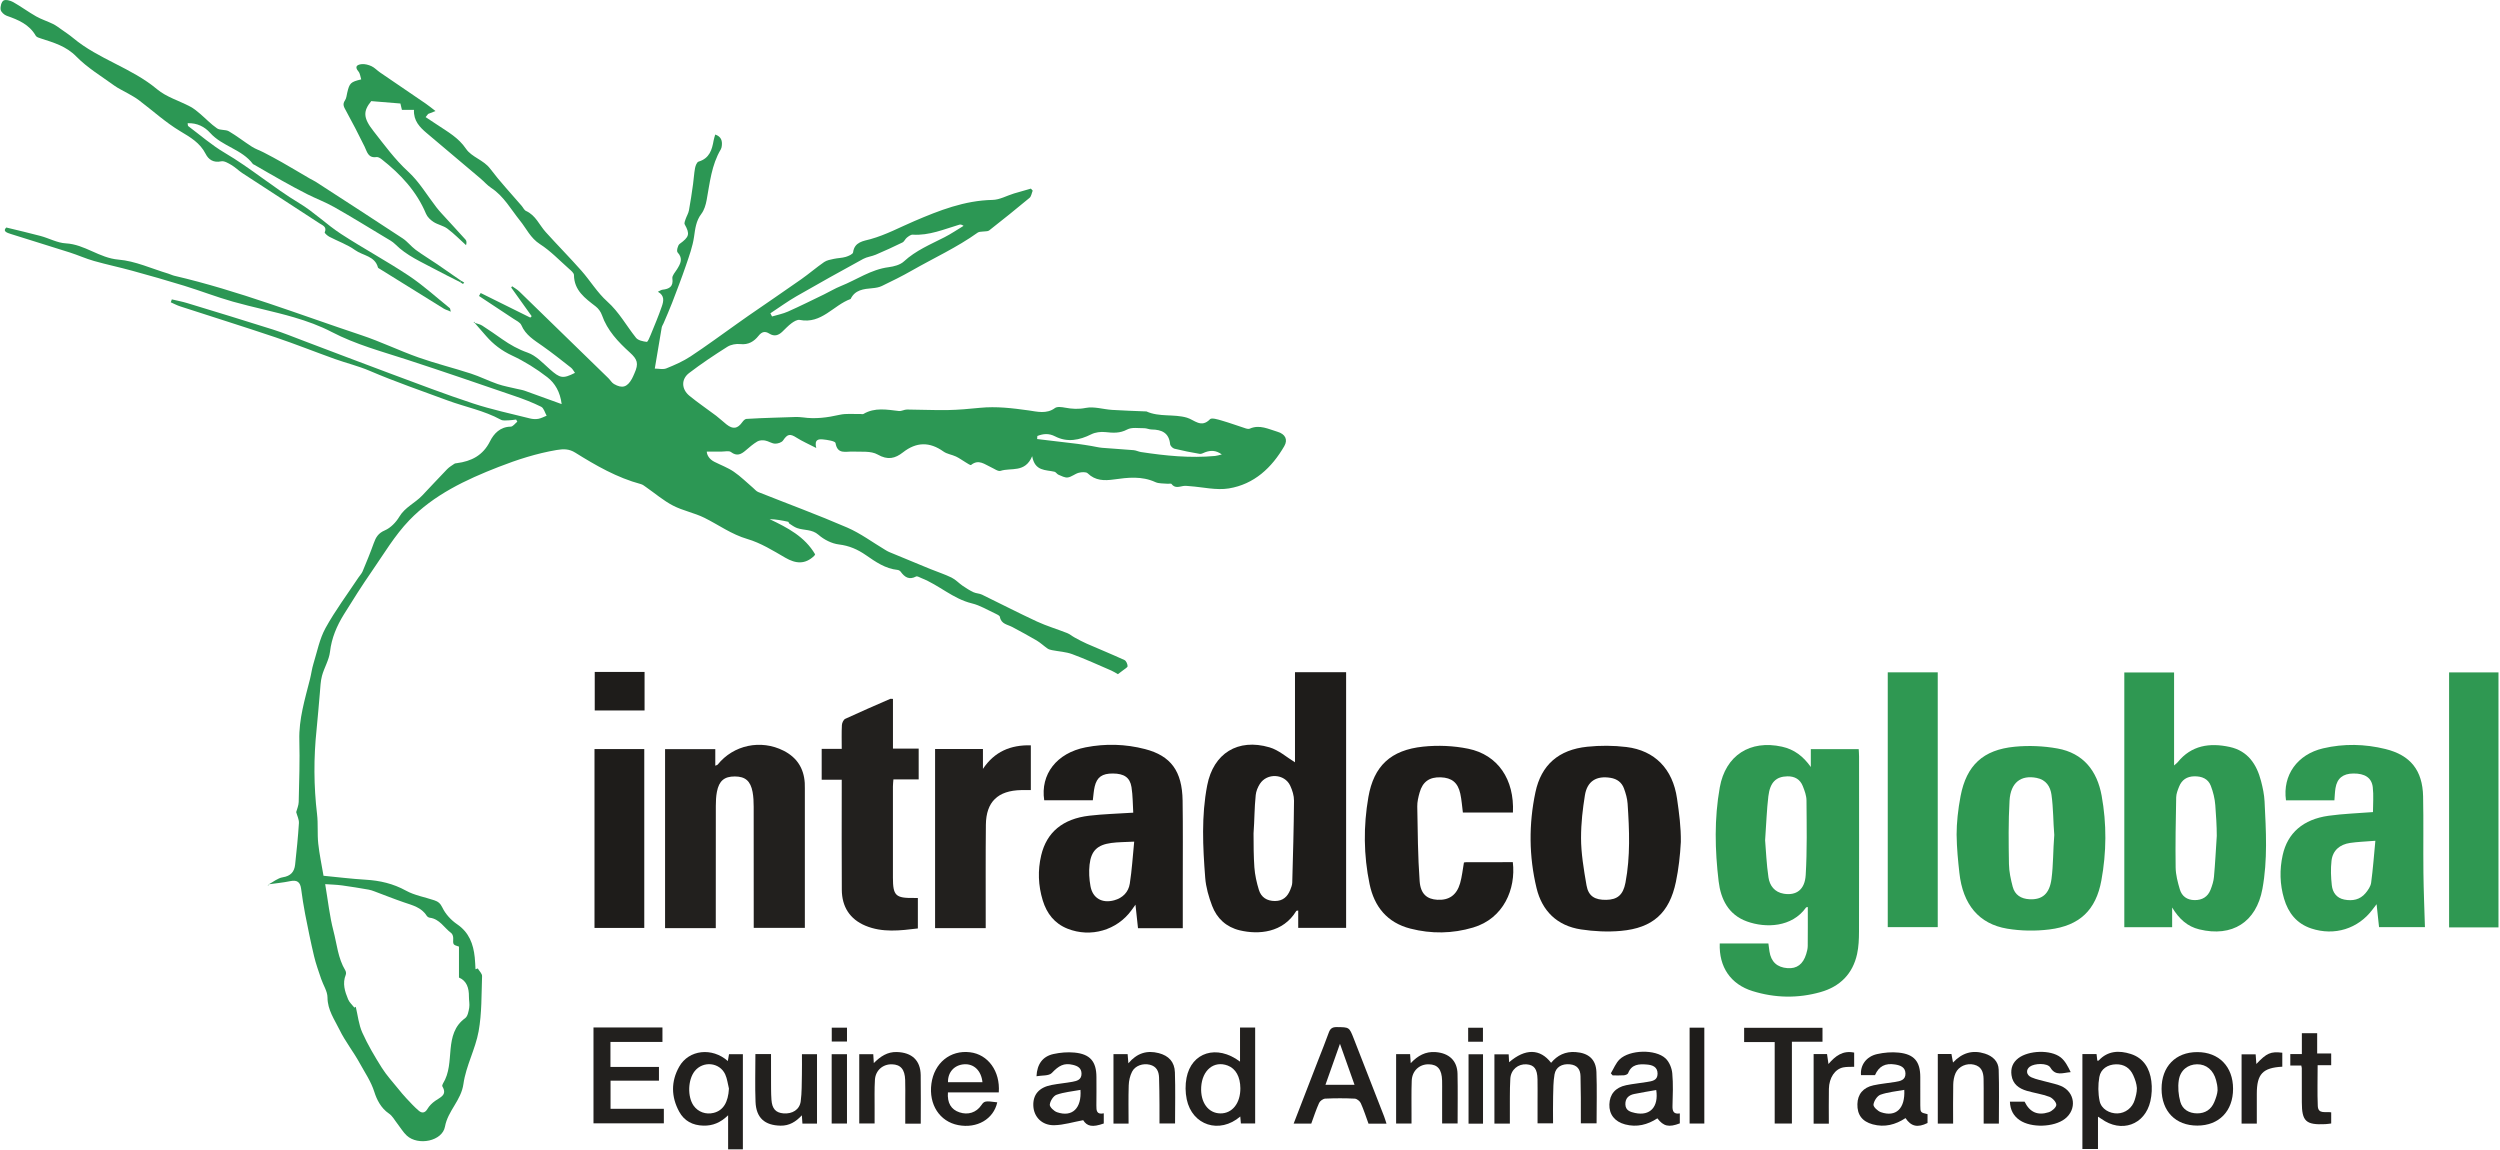
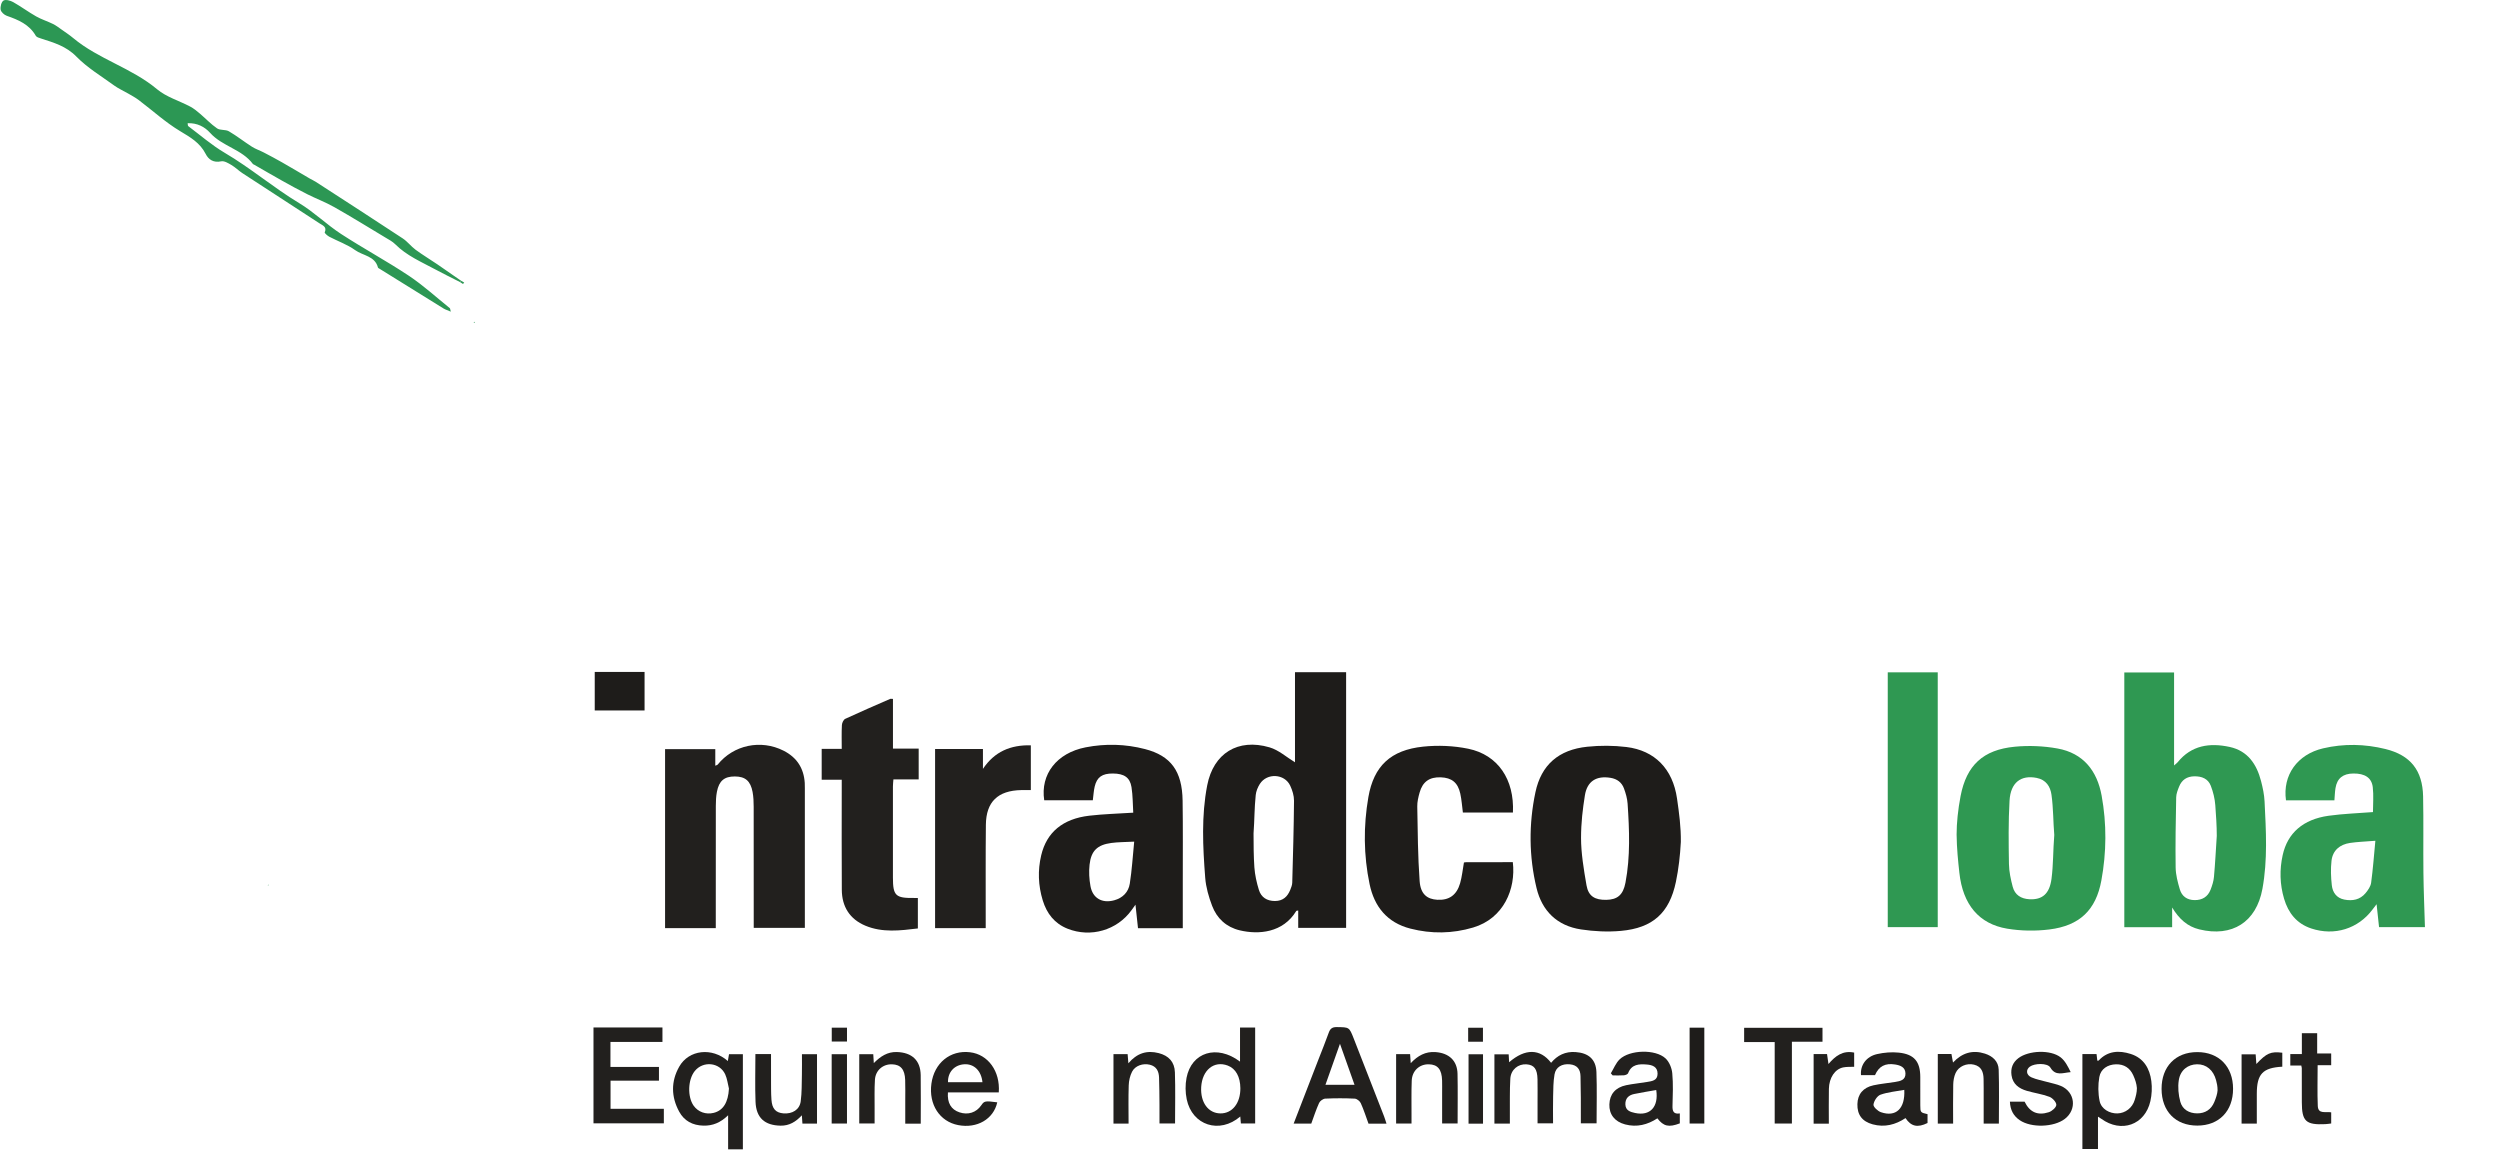
<svg xmlns="http://www.w3.org/2000/svg" width="926" height="426" viewBox="0 0 926 426" fill="none">
  <g clip-path="url(#clip0_2474_6146)">
-     <path d="M384.237 161.485C384.208 161.864 384.183 162.244 384.155 162.62C389.158 163.215 394.163 163.795 399.166 164.412C400.88 164.625 402.584 164.921 404.289 165.196C405.605 165.411 406.904 165.756 408.227 165.869C412.115 166.197 416.016 166.405 419.905 166.741C420.818 166.819 421.691 167.293 422.606 167.434C431.718 168.821 440.86 169.742 450.094 168.886C450.789 168.821 451.466 168.581 452.564 168.327C450.363 166.729 448.434 166.766 446.404 167.504C445.74 167.746 445.011 168.22 444.393 168.116C441.242 167.58 438.098 166.965 435.001 166.197C434.347 166.033 433.476 165.145 433.416 164.521C432.992 160.306 430.295 159.122 426.537 159.083C425.617 159.074 424.702 158.597 423.786 158.607C421.67 158.63 419.207 158.184 417.517 159.085C414.775 160.551 412.256 160.355 409.428 160.047C407.73 159.862 405.733 160.107 404.228 160.856C399.798 163.069 395.324 163.952 390.813 161.633C388.458 160.424 386.437 160.639 384.237 161.485ZM285.349 116.044C285.553 116.434 285.757 116.827 285.963 117.221C287.936 116.629 290.001 116.236 291.867 115.403C296.372 113.396 300.787 111.195 305.226 109.047C307.3 108.044 309.281 106.821 311.416 105.97C317.311 103.621 322.598 99.808 329.144 98.967C331.113 98.71 333.426 98.111 334.798 96.842C339.208 92.768 344.628 90.541 349.84 87.876C352.277 86.627 354.555 85.073 356.905 83.658C356.175 83.127 355.723 83.108 355.316 83.228C349.669 84.907 344.191 87.307 338.066 86.923C337.366 86.879 336.535 87.522 335.905 88.019C335.275 88.516 334.945 89.48 334.269 89.811C331.021 91.404 327.723 92.907 324.393 94.331C322.886 94.976 321.137 95.136 319.718 95.91C311.435 100.444 303.18 105.029 294.997 109.739C291.673 111.655 288.559 113.93 285.349 116.044ZM131.267 373.23C131.435 373.121 131.604 373.014 131.771 372.906C132.548 376.118 132.874 379.524 134.207 382.49C136.239 387.017 138.803 391.34 141.456 395.556C143.208 398.339 145.497 400.795 147.573 403.38C148.504 404.537 149.454 405.686 150.473 406.769C151.987 408.376 153.473 410.029 155.156 411.448C156.298 412.41 157.435 412.283 158.344 410.725C159.01 409.585 160.06 408.567 161.152 407.789C163.061 406.422 165.776 405.613 163.85 402.399C163.714 402.17 163.889 401.656 164.068 401.365C166.518 397.405 166.466 392.919 166.899 388.524C167.335 384.129 168.296 380.018 172.283 377.135C173.241 376.439 173.569 374.638 173.793 373.281C174.015 371.944 173.679 370.525 173.693 369.145C173.726 365.986 172.9 363.311 170.004 362.083C170.004 358.069 170.004 354.333 170.004 350.629C167.724 349.913 167.786 349.915 167.872 347.522C167.895 346.876 167.605 345.952 167.122 345.596C164.505 343.672 162.882 340.38 159.176 339.922C158.764 339.872 158.257 339.531 158.035 339.18C156.07 336.075 152.759 335.307 149.576 334.218C145.903 332.962 142.3 331.506 138.659 330.153C137.965 329.893 137.252 329.641 136.523 329.515C133.256 328.962 129.987 328.394 126.701 327.957C124.677 327.686 122.62 327.643 120.45 327.486C121.513 333.735 122.085 339.349 123.498 344.752C124.789 349.679 125.173 354.921 127.91 359.447C128.167 359.873 128.254 360.604 128.07 361.054C126.764 364.258 127.742 367.26 128.949 370.169C129.422 371.308 130.476 372.214 131.267 373.23ZM99.457 327.599C101.209 326.676 102.877 325.242 104.731 324.947C107.713 324.473 109.026 322.905 109.314 320.246C109.865 315.137 110.4 310.022 110.717 304.896C110.8 303.539 110.06 302.136 109.711 300.804C110.015 299.632 110.609 298.348 110.639 297.054C110.81 289.431 111.081 281.803 110.873 274.187C110.658 266.317 112.952 258.971 114.828 251.508C115.297 249.635 115.523 247.698 116.091 245.858C117.467 241.398 118.359 236.644 120.58 232.618C124.166 226.123 128.662 220.115 132.778 213.903C133.284 213.14 133.967 212.457 134.312 211.632C135.752 208.18 137.183 204.718 138.438 201.198C139.211 199.035 140.097 197.488 142.546 196.446C144.698 195.529 146.687 193.44 147.915 191.385C150.006 187.882 153.715 186.342 156.352 183.577C159.457 180.319 162.499 177.002 165.634 173.772C166.41 172.972 167.422 172.391 168.353 171.749C168.566 171.603 168.891 171.601 169.168 171.564C174.616 170.849 178.883 168.71 181.502 163.457C182.907 160.639 185.247 158.084 189.17 158.033C189.991 158.024 190.798 156.838 191.613 156.193C191.463 155.927 191.316 155.659 191.168 155.393C190.282 155.495 189.398 155.668 188.511 155.682C187.502 155.698 186.309 155.895 185.509 155.458C179.307 152.061 172.329 150.75 165.775 148.323C156.129 144.75 146.404 141.419 136.94 137.359C132.785 135.576 128.324 134.51 124.052 132.98C116.695 130.346 109.437 127.438 102.034 124.945C90.302 120.996 78.485 117.306 66.714 113.473C65.523 113.087 64.406 112.481 63.254 111.977C63.383 111.616 63.514 111.253 63.643 110.892C65.536 111.341 67.461 111.692 69.317 112.257C79.93 115.489 90.544 118.714 101.116 122.067C105 123.297 108.779 124.853 112.595 126.291C123.311 130.335 134.001 134.443 144.738 138.429C154.875 142.193 164.978 146.068 175.247 149.444C182.13 151.707 189.27 153.215 196.31 154.995C197.288 155.243 198.39 155.31 199.377 155.139C200.446 154.949 201.446 154.383 202.476 153.98C201.82 152.843 201.443 151.162 200.457 150.669C197.309 149.097 193.982 147.835 190.642 146.69C177.348 142.133 164.059 137.553 150.695 133.202C141.301 130.145 131.76 127.597 122.917 122.991C118.492 120.684 113.687 118.943 108.879 117.537C101.412 115.352 93.744 113.843 86.254 111.725C80.178 110.005 74.273 107.711 68.236 105.847C61.828 103.871 55.369 102.042 48.9 100.264C44.223 98.976 39.462 97.984 34.798 96.657C31.768 95.797 28.873 94.481 25.869 93.522C18.594 91.198 11.282 88.988 4.006 86.671C2.613 86.227 0.866 85.665 2.333 84.269C6.851 85.379 10.965 86.308 15.035 87.406C18.174 88.252 21.218 89.966 24.369 90.137C31.434 90.521 36.765 95.568 43.907 96.164C50.122 96.682 56.143 99.505 62.245 101.325C63.047 101.563 63.806 101.965 64.617 102.155C88.264 107.676 110.842 116.499 133.799 124.134C141.002 126.531 147.874 129.881 155.036 132.413C161.407 134.663 168.005 136.288 174.439 138.381C177.793 139.47 180.967 141.088 184.303 142.239C186.622 143.039 189.077 143.453 191.472 144.036C192.449 144.274 193.462 144.411 194.405 144.746C198.776 146.295 203.126 147.897 208.037 149.68C207.497 145.18 205.564 141.918 202.721 139.717C198.713 136.614 194.303 133.854 189.701 131.708C185.84 129.907 182.713 127.532 180.014 124.413C178.626 122.811 177.226 121.216 175.832 119.618L175.872 119.59C176.79 119.916 177.81 120.092 178.609 120.603C181.117 122.208 183.558 123.921 185.997 125.63C188.94 127.69 191.947 129.391 195.458 130.621C198.534 131.699 201.07 134.478 203.63 136.744C207.444 140.119 208.446 140.39 212.97 138.11C212.469 137.44 212.107 136.665 211.503 136.191C208.014 133.456 204.542 130.686 200.915 128.136C197.862 125.986 194.685 124.12 193.113 120.439C192.673 119.405 191.207 118.756 190.135 118.037C185.914 115.214 181.662 112.432 177.423 109.632C177.63 109.267 177.839 108.899 178.046 108.532C184.173 111.567 190.299 114.603 196.426 117.639C196.596 117.466 196.766 117.292 196.937 117.119C194.405 113.574 191.87 110.03 189.337 106.486C189.458 106.335 189.578 106.185 189.698 106.035C190.592 106.675 191.584 107.218 192.363 107.975C203.377 118.656 214.361 129.366 225.346 140.078C226.064 140.778 226.588 141.763 227.421 142.242C230.479 143.999 232.315 143.419 234.053 140.323C234.415 139.68 234.681 138.986 234.986 138.311C236.655 134.619 236.1 133.111 233.306 130.577C228.972 126.647 224.947 122.425 222.957 116.712C222.54 115.51 221.655 114.284 220.643 113.5C216.698 110.451 212.657 107.593 212.596 101.873C212.587 101.094 211.504 100.227 210.766 99.57C207.233 96.444 203.931 92.948 199.995 90.421C196.477 88.165 195.012 84.699 192.629 81.749C189.25 77.568 186.642 72.69 181.94 69.596C180.477 68.635 179.308 67.245 177.96 66.105C171.327 60.491 164.671 54.905 158.04 49.289C155.453 47.098 153.135 44.73 153.336 40.686C151.884 40.686 150.47 40.686 148.868 40.686C148.681 39.9 148.482 39.056 148.312 38.339C144.717 38.044 141.215 37.757 137.506 37.454C134.518 41.13 134.424 43.588 138.324 48.536C142.392 53.701 146.215 59.019 151.176 63.56C155.291 67.326 158.21 72.364 161.675 76.829C162.285 77.617 162.943 78.375 163.618 79.113C166.556 82.331 169.527 85.52 172.436 88.761C172.813 89.182 172.905 89.85 172.622 90.807C170.339 88.752 168.179 86.535 165.726 84.699C164.241 83.587 162.188 83.242 160.604 82.227C159.462 81.494 158.294 80.382 157.79 79.173C154.33 70.882 148.434 64.565 141.478 59.077C140.913 58.63 140.096 58.087 139.484 58.175C136.33 58.63 136.001 56.27 135.036 54.29C132.843 49.786 130.509 45.347 128.114 40.943C127.423 39.671 126.756 38.668 127.765 37.209C128.313 36.42 128.392 35.299 128.622 34.312C129.449 30.779 129.881 30.333 133.792 29.41C133.459 28.4 133.389 27.202 132.761 26.469C131.12 24.55 132.463 23.919 133.964 23.764C135.15 23.644 136.505 24.002 137.607 24.518C138.763 25.059 139.676 26.088 140.75 26.823C146.407 30.698 152.088 34.541 157.744 38.416C158.846 39.172 159.875 40.032 161.315 41.13C160.006 41.643 159.297 41.921 158.586 42.198C158.275 42.591 157.964 42.984 157.653 43.377C159.117 44.344 160.585 45.306 162.043 46.281C165.873 48.843 169.842 51.017 172.599 55.102C174.701 58.216 179.084 59.201 181.559 62.484C185.175 67.284 189.324 71.689 193.243 76.267C193.783 76.898 194.169 77.841 194.853 78.146C198.426 79.749 199.743 83.312 202.12 85.947C206.46 90.761 211.022 95.376 215.316 100.227C218.628 103.968 221.252 108.398 224.941 111.692C229.352 115.63 232.016 120.677 235.587 125.126C236.367 126.094 238.167 126.464 239.556 126.631C239.933 126.675 240.616 125.001 241.003 124.053C242.433 120.552 243.917 117.063 245.14 113.489C245.776 111.628 246.294 109.517 243.681 108.067C244.402 107.732 244.856 107.371 245.348 107.316C247.919 107.031 249.473 106.176 249.045 103.105C248.902 102.076 250.096 100.828 250.77 99.734C252.044 97.677 253.107 95.769 250.967 93.471C250.536 93.006 251.028 90.861 251.732 90.35C255.282 87.776 255.63 86.722 253.617 83.099C253.369 82.65 253.722 81.811 253.931 81.196C254.31 80.086 254.975 79.043 255.188 77.911C255.785 74.699 256.244 71.462 256.705 68.225C256.988 66.228 257.075 64.2 257.452 62.221C257.618 61.356 258.124 60.045 258.756 59.86C262.78 58.663 263.726 55.507 264.326 52.025C264.45 51.322 264.698 50.64 264.92 49.835C267.114 50.58 267.584 52.103 267.357 53.999C267.304 54.45 267.212 54.938 266.985 55.322C263.534 61.13 262.923 67.689 261.739 74.114C261.411 75.892 260.842 77.823 259.772 79.231C257.787 81.839 257.513 84.699 257.068 87.755C256.55 91.328 255.272 94.814 254.095 98.261C252.496 102.943 250.714 107.568 248.939 112.192C247.958 114.749 246.832 117.251 245.767 119.775C245.552 120.286 245.191 120.765 245.1 121.29C244.252 126.164 243.449 131.042 242.534 136.529C244.044 136.529 245.612 136.933 246.811 136.448C249.897 135.202 253.008 133.842 255.771 132.022C261.65 128.145 267.313 123.946 273.063 119.882C274.432 118.915 275.788 117.935 277.167 116.982C283.722 112.458 290.313 107.979 296.826 103.401C299.701 101.378 302.368 99.066 305.259 97.069C306.254 96.382 307.623 96.155 308.857 95.885C310.309 95.566 311.852 95.577 313.266 95.152C314.289 94.844 315.897 94.148 315.984 93.471C316.485 89.55 319.889 89.291 322.457 88.574C328.17 86.976 333.29 84.195 338.665 81.897C347.866 77.959 357.259 74.246 367.63 74.049C370.292 73.999 372.917 72.473 375.572 71.666C377.653 71.032 379.753 70.461 381.844 69.862C382.066 70.112 382.291 70.364 382.513 70.616C382.132 71.527 382.003 72.739 381.324 73.305C376.41 77.411 371.402 81.406 366.364 85.367C365.877 85.749 364.99 85.628 364.29 85.746C363.573 85.867 362.693 85.765 362.166 86.142C354.475 91.647 345.86 95.579 337.68 100.25C334.091 102.301 330.366 104.13 326.639 105.931C325.578 106.444 324.309 106.643 323.113 106.749C319.875 107.036 316.698 107.341 315.073 110.747C308.682 113.043 304.318 120.106 296.215 118.499C295.325 118.323 294.084 119.066 293.237 119.685C291.966 120.61 290.896 121.801 289.746 122.887C288.313 124.242 286.799 124.726 284.961 123.574C283.395 122.594 282.226 122.793 280.936 124.416C279.335 126.434 277.23 127.791 274.229 127.451C272.665 127.276 270.726 127.62 269.42 128.446C264.571 131.507 259.786 134.7 255.237 138.173C252.259 140.443 252.383 144.138 255.338 146.577C258.51 149.194 261.952 151.49 265.239 153.978C266.571 154.986 267.774 156.161 269.088 157.194C271.532 159.118 273.203 158.819 274.99 156.304C275.341 155.811 275.94 155.201 276.462 155.164C279.759 154.935 283.064 154.85 286.368 154.722C287.99 154.66 289.615 154.591 291.238 154.567C293.286 154.54 295.37 154.315 297.376 154.602C302.012 155.27 306.458 154.667 310.981 153.645C313.453 153.085 316.134 153.414 318.723 153.347C319.091 153.337 319.547 153.495 319.816 153.333C324.028 150.831 328.493 151.731 332.96 152.237C333.922 152.348 334.955 151.682 335.954 151.689C340.983 151.712 346.012 151.978 351.036 151.888C355.023 151.818 359.013 151.448 362.986 151.055C369.091 150.45 375.038 151.187 381.097 152.031C383.988 152.433 387.65 153.467 390.745 151.148C391.574 150.526 393.278 150.776 394.512 151.002C397.08 151.476 399.44 151.633 402.163 151.092C405.228 150.484 408.62 151.61 411.879 151.823C416.037 152.094 420.204 152.205 424.367 152.385C424.46 152.39 424.568 152.362 424.645 152.396C429.424 154.565 434.745 153.27 439.645 154.709C442.401 155.518 444.92 158.69 448.195 155.275C448.799 154.646 451.089 155.361 452.508 155.772C455.558 156.655 458.541 157.756 461.566 158.729C461.983 158.863 462.545 158.935 462.919 158.771C466.571 157.148 469.865 158.953 473.169 159.922C476.053 160.768 477.107 162.822 475.704 165.245C471.078 173.235 464.56 179.376 455.151 180.914C450.516 181.674 445.541 180.414 440.72 180.077C439.901 180.021 439.053 179.882 438.259 180.019C436.703 180.287 435.176 180.932 433.926 179.263C433.727 178.999 432.889 179.233 432.353 179.175C430.878 179.015 429.244 179.168 427.963 178.581C422.92 176.264 417.772 176.865 412.574 177.593C409.058 178.088 405.722 178.079 402.884 175.318C402.278 174.729 400.625 174.842 399.583 175.113C398.167 175.485 396.921 176.643 395.512 176.851C394.425 177.011 393.171 176.292 392.044 175.834C391.497 175.61 391.129 174.863 390.59 174.736C387.325 173.963 383.312 174.629 382.319 168.969C379.688 175.277 374.467 173.131 370.599 174.403C369.686 174.703 368.27 173.605 367.113 173.09C364.737 172.033 362.522 169.931 359.68 172.227C359.446 172.417 358.373 171.658 357.727 171.279C356.51 170.567 355.372 169.7 354.103 169.101C352.6 168.389 350.781 168.183 349.47 167.249C344.315 163.573 339.412 163.668 334.451 167.561C331.557 169.829 328.835 170.512 325.082 168.359C322.621 166.951 318.992 167.402 315.876 167.272C313.217 167.159 310.199 168.419 309.473 164.084C309.356 163.386 306.458 162.912 304.805 162.757C303.37 162.625 301.504 162.618 302.337 165.936C299.354 164.394 297.107 163.43 295.079 162.133C292.588 160.54 291.68 160.745 290.039 163.155C289.531 163.899 288.063 164.373 287.066 164.327C285.818 164.269 284.628 163.383 283.359 163.164C282.442 163.004 281.264 163.069 280.506 163.527C278.953 164.454 277.56 165.663 276.186 166.849C274.484 168.315 272.929 169.092 270.747 167.436C269.994 166.863 268.458 167.277 267.28 167.268C265.517 167.252 263.754 167.263 261.79 167.263C261.83 168.532 262.698 170.086 264.583 171.043C266.995 172.266 269.591 173.212 271.796 174.72C274.358 176.472 276.579 178.703 278.953 180.724C279.571 181.251 280.122 181.961 280.843 182.248C291.825 186.627 302.941 190.703 313.781 195.396C318.763 197.552 323.216 200.893 327.912 203.692C328.378 203.971 328.846 204.26 329.345 204.467C334.404 206.572 339.466 208.674 344.539 210.746C347.173 211.821 349.905 212.691 352.45 213.935C353.965 214.675 355.166 216.018 356.58 216.987C357.854 217.862 359.176 218.694 360.569 219.354C361.546 219.814 362.758 219.787 363.725 220.257C370.519 223.547 377.218 227.029 384.063 230.201C387.678 231.877 391.546 233.014 395.264 234.484C396.282 234.887 397.143 235.652 398.117 236.177C399.567 236.961 401.016 237.751 402.521 238.41C407.175 240.442 411.881 242.36 416.493 244.478C417.13 244.771 417.634 245.941 417.662 246.725C417.678 247.194 416.674 247.721 416.098 248.188C415.466 248.699 414.801 249.169 414.066 249.721C413.417 249.356 412.563 248.773 411.628 248.371C406.827 246.299 402.065 244.115 397.162 242.302C394.812 241.432 392.18 241.317 389.682 240.82C389.097 240.704 388.467 240.54 387.992 240.209C386.615 239.254 385.388 238.073 383.953 237.22C381.027 235.486 378.011 233.9 375.017 232.279C373.233 231.312 370.819 231.189 370.363 228.505C370.278 228.001 369.295 227.553 368.644 227.252C365.788 225.936 363.016 224.226 360.005 223.497C352.982 221.797 347.815 216.692 341.301 214.136C340.646 213.879 339.756 213.305 339.328 213.531C336.739 214.901 335.093 213.795 333.627 211.779C333.386 211.447 332.894 211.143 332.492 211.102C327.903 210.638 324.314 208.099 320.713 205.609C317.695 203.52 314.563 202.127 310.747 201.669C308.087 201.349 305.214 199.885 303.182 198.102C300.722 195.945 297.823 196.525 295.229 195.591C294.211 195.225 293.307 194.534 292.382 193.942C292.172 193.808 292.13 193.309 291.945 193.267C289.702 192.777 287.445 192.342 285.059 192.294C291.743 195.461 298.116 198.792 301.925 205.329C301.768 205.589 301.703 205.771 301.579 205.891C298.205 209.116 294.775 208.84 290.87 206.575C286.347 203.95 281.751 201.088 276.795 199.638C270.921 197.92 266.213 194.428 260.943 191.81C257.22 189.958 252.947 189.175 249.269 187.265C245.711 185.413 242.602 182.724 239.284 180.419C238.694 180.007 238.097 179.506 237.425 179.325C228.559 176.946 220.728 172.442 213.06 167.652C210.806 166.243 208.747 166.248 206.183 166.68C198.735 167.941 191.585 170.257 184.652 172.962C172.552 177.681 160.67 183.272 151.595 192.712C146.195 198.33 142.136 205.233 137.668 211.688C134.086 216.864 130.72 222.185 127.406 227.532C124.762 231.8 122.822 236.288 122.232 241.42C121.884 244.45 120.088 247.294 119.269 250.306C118.71 252.36 118.674 254.558 118.473 256.699C118.052 261.193 117.741 265.695 117.267 270.178C116.159 280.671 116.197 291.137 117.442 301.622C117.865 305.185 117.495 308.838 117.873 312.41C118.296 316.413 119.156 320.373 119.83 324.383C125.071 324.886 130.226 325.541 135.402 325.844C140.713 326.154 145.622 327.282 150.362 329.89C153.555 331.652 157.379 332.288 160.903 333.481C162.26 333.94 163.112 334.595 163.869 336.183C165.004 338.565 167.073 340.817 169.297 342.331C173.774 345.384 175.32 349.655 175.845 354.597C176.001 356.062 176.038 357.54 176.13 359.013C176.409 358.911 176.687 358.812 176.965 358.709C177.524 359.658 178.594 360.622 178.561 361.552C178.318 368.379 178.489 375.313 177.281 381.993C176.083 388.617 172.572 394.866 171.657 401.493C170.812 407.599 165.882 411.423 164.82 417.31C163.851 422.678 154.885 424.519 150.659 420.614C149.317 419.374 148.375 417.714 147.229 416.262C146.198 414.953 145.373 413.331 144.047 412.445C141.108 410.482 139.518 407.196 138.674 404.509C137.419 400.515 135.141 397.282 133.233 393.786C130.93 389.574 127.862 385.75 125.766 381.449C123.916 377.658 121.324 374.111 121.305 369.463C121.295 367.165 119.73 364.892 118.953 362.58C118.018 359.794 117.005 357.02 116.329 354.169C115.106 349.013 114.052 343.816 113.034 338.615C112.424 335.492 111.956 332.338 111.529 329.187C111.2 326.751 110.066 325.839 107.524 326.371C104.848 326.933 102.104 327.178 99.39 327.562L99.457 327.599Z" fill="#2C9754" />
-     <path d="M653.799 311.241C654.111 314.928 654.298 320.004 655.042 324.997C655.492 328.024 657.276 330.484 660.755 331.044C665.316 331.772 668.504 329.596 668.832 324.108C669.38 314.924 669.188 305.694 669.125 296.485C669.113 294.705 668.432 292.86 667.753 291.167C666.765 288.701 664.817 287.496 662.036 287.554C657.878 287.641 655.628 289.716 655 294.936C654.408 299.877 654.249 304.866 653.799 311.241ZM670.728 284.099C670.728 281.942 670.728 279.787 670.728 277.484C676.743 277.484 682.5 277.484 688.465 277.484C688.514 278.446 688.596 279.337 688.596 280.226C688.606 301.854 688.627 323.478 688.573 345.106C688.566 347.862 688.451 350.682 687.866 353.362C686.262 360.694 681.563 365.424 674.327 367.47C665.941 369.846 657.47 369.678 649.161 367.102C641.007 364.576 636.673 358.149 636.992 349.45C642.927 349.45 648.871 349.45 655.012 349.45C655.141 350.405 655.258 351.399 655.405 352.391C655.984 356.246 658.231 358.324 662.103 358.604C665.559 358.853 667.851 357.159 669.01 353.403C669.307 352.44 669.569 351.425 669.583 350.428C669.642 345.636 669.609 340.842 669.609 335.957C669.382 336.024 669.045 336.02 668.94 336.169C663.74 343.476 654.073 343.829 647.087 341.312C640.178 338.824 637.369 333.035 636.582 326.443C635.198 314.861 634.941 303.193 637.006 291.65C639.129 279.774 648.225 273.979 660.027 276.564C664.59 277.565 667.945 280.159 670.728 284.099Z" fill="#2F9852" />
    <path d="M464.313 308.679C464.514 308.686 464.112 308.673 464.313 308.679C464.313 312.552 464.343 317.419 464.622 321.274C464.828 324.09 465.46 326.924 466.296 329.632C467.139 332.355 469.255 333.744 472.261 333.733C475.221 333.724 476.901 332.108 477.913 329.599C478.252 328.748 478.625 327.837 478.648 326.947C478.927 316.829 479.219 306.709 479.304 296.59C479.318 294.728 478.695 292.73 477.892 291.012C475.806 286.551 469.281 286.209 466.635 290.384C465.867 291.598 465.263 293.075 465.118 294.486C464.603 299.524 464.685 303.628 464.313 308.679ZM498.602 248.974C498.602 280.507 498.602 311.993 498.602 343.691C492.789 343.691 486.957 343.691 480.86 343.691C480.86 341.606 480.86 339.45 480.86 337.261C480.444 337.335 480.2 337.312 480.151 337.4C475.237 345.555 466.158 346.25 459.214 344.598C454.222 343.409 450.739 340.181 448.976 335.536C447.712 332.205 446.681 328.64 446.41 325.118C445.53 313.697 444.951 302.217 447.154 290.874C449.453 279.027 458.511 273.397 470.206 276.81C473.659 277.817 476.609 280.511 479.664 282.357C479.664 271.776 479.664 260.484 479.664 248.974C486.095 248.974 492.285 248.974 498.602 248.974Z" fill="#1E1C1A" />
    <path d="M821.095 309.623C821.252 309.627 820.936 309.618 821.095 309.623C821.095 305.838 820.821 302.025 820.547 298.259C820.372 295.82 819.758 293.334 818.876 291.043C817.874 288.442 815.556 287.496 812.758 287.548C810.003 287.598 808.132 288.882 807.144 291.351C806.634 292.623 806.086 293.991 806.06 295.325C805.892 303.991 805.73 312.661 805.859 321.327C805.899 324.042 806.631 326.802 807.411 329.432C808.158 331.949 810.061 333.369 812.861 333.398C815.711 333.431 817.747 332.182 818.775 329.595C819.379 328.061 819.906 326.427 820.053 324.806C820.508 319.754 820.76 314.684 821.095 309.623ZM786.844 343.435C786.844 312.06 786.844 280.669 786.844 249.093C792.928 249.093 798.959 249.093 805.278 249.093C805.278 260.316 805.278 271.62 805.278 283.524C806.027 282.86 806.367 282.636 806.608 282.336C811.698 276.017 818.515 275.069 825.883 276.669C832.595 278.128 835.871 283.091 837.481 289.27C838.13 291.76 838.678 294.336 838.799 296.893C839.331 307.686 839.972 318.511 838.001 329.232C835.73 341.565 826.803 347.215 814.613 344.24C810.265 343.178 807.205 340.487 804.562 336.137C804.562 338.984 804.562 341.116 804.562 343.435C798.531 343.435 792.774 343.435 786.844 343.435Z" fill="#2F9852" />
    <path d="M265.126 343.787C258.816 343.787 252.673 343.787 246.34 343.787C246.34 321.71 246.34 299.696 246.34 277.484C252.457 277.484 258.582 277.484 264.945 277.484C264.945 279.403 264.945 281.389 264.945 283.618C265.432 283.401 265.699 283.364 265.821 283.216C271.667 275.932 281.825 273.785 290.254 278.065C295.17 280.562 297.731 284.568 298.082 289.988C298.122 290.633 298.115 291.281 298.115 291.928C298.118 309.104 298.118 326.281 298.118 343.69C291.813 343.69 285.616 343.69 279.18 343.69C279.18 342.696 279.18 341.705 279.18 340.71C279.18 326.762 279.194 312.813 279.163 298.866C279.159 297.028 279.095 295.158 278.761 293.359C277.997 289.243 276.028 287.609 272.184 287.599C268.31 287.587 266.329 289.2 265.545 293.285C265.219 294.992 265.144 296.765 265.142 298.51C265.112 312.552 265.126 326.593 265.126 340.634C265.126 341.642 265.126 342.647 265.126 343.787Z" fill="#22201E" />
    <path d="M420.105 311.742C416.776 311.921 414.166 311.889 411.612 312.236C406.454 312.934 404.15 315.132 403.574 320.265C403.282 322.883 403.439 325.631 403.909 328.231C404.722 332.718 408.231 334.684 412.686 333.472C415.882 332.605 417.982 330.411 418.469 327.328C419.267 322.284 419.565 317.162 420.105 311.742ZM438.102 343.807C432.898 343.807 427.305 343.807 421.515 343.807C421.218 341.039 420.93 338.341 420.581 335.093C419.918 336.019 419.525 336.572 419.127 337.123C413.77 344.553 404.029 347.4 395.436 343.996C390.564 342.068 387.715 338.341 386.233 333.504C384.55 327.997 384.339 322.402 385.66 316.811C387.675 308.28 393.645 303.278 403.481 302.132C408.748 301.517 414.075 301.385 419.754 301.013C419.565 297.95 419.607 294.71 419.106 291.549C418.532 287.943 416.341 286.536 412.232 286.507C408.273 286.479 406.309 287.815 405.475 291.334C405.094 292.932 405.019 294.601 404.782 296.414C398.843 296.414 392.81 296.414 386.779 296.414C385.318 286.815 391.377 278.911 402.132 276.809C409.465 275.381 416.863 275.577 424.111 277.46C433.696 279.942 437.873 285.632 438.039 296.543C438.193 306.703 438.093 316.872 438.102 327.033C438.107 332.558 438.102 338.079 438.102 343.807Z" fill="#1E1C1A" />
    <path d="M879.834 311.423C876.036 311.733 873.225 311.811 870.467 312.223C866.651 312.789 864.029 314.998 863.591 318.842C863.254 321.832 863.368 324.921 863.705 327.917C864 330.521 865.426 332.629 868.318 333.202C871.359 333.806 874.157 333.267 876.198 330.819C877.125 329.707 878.083 328.326 878.268 326.964C878.944 321.983 879.305 316.955 879.834 311.423ZM864.665 296.443C858.459 296.443 852.587 296.443 846.729 296.443C845.421 287.162 850.897 279.424 860.484 277.183C868.168 275.383 875.922 275.558 883.556 277.434C892.837 279.715 897.32 285.333 897.519 295.003C897.714 304.424 897.526 313.853 897.634 323.275C897.709 329.915 897.997 336.55 898.196 343.406C892.811 343.406 887.164 343.406 881.201 343.406C880.925 340.828 880.637 338.139 880.29 334.916C879.553 335.88 879.167 336.37 878.792 336.872C873.449 344.039 864.67 346.751 856.106 343.91C850.639 342.098 847.57 338.114 846.018 332.879C844.442 327.557 844.313 322.114 845.512 316.704C847.322 308.533 853.095 303.47 862.511 302.157C867.938 301.4 873.447 301.232 878.947 300.796C878.947 297.764 879.237 294.623 878.872 291.555C878.453 288.038 875.889 286.462 871.687 286.506C867.842 286.545 865.667 288.274 865.068 291.905C864.829 293.342 864.803 294.817 864.665 296.443Z" fill="#2F9852" />
    <path d="M585.618 310.438C585.618 315.89 586.604 321.964 587.648 327.943C588.355 331.986 590.783 333.371 594.938 333.302C599.052 333.235 601.201 331.524 602.072 326.946C603.917 317.247 603.519 307.445 602.863 297.671C602.737 295.772 602.18 293.856 601.522 292.049C600.709 289.823 598.996 288.51 596.537 288.108C591.324 287.255 587.887 289.322 587.044 294.609C586.248 299.605 585.618 304.69 585.618 310.438ZM622.583 311.871C622.316 316.882 621.754 321.846 620.762 326.613C618.357 338.166 612.188 343.745 600.354 344.804C595.484 345.239 590.439 344.994 585.599 344.259C576.738 342.915 571.168 337.403 569.132 328.927C566.31 317.192 566.231 305.255 568.717 293.474C570.869 283.266 577.356 277.692 587.913 276.591C592.7 276.092 597.647 276.108 602.421 276.693C612.952 277.981 619.586 284.82 621.167 295.749C621.946 301.124 622.656 306.399 622.583 311.871Z" fill="#1E1C1A" />
    <path d="M760.905 309.275C760.498 304.632 760.582 299.467 759.868 294.367C759.444 291.34 757.878 288.831 754.38 288.136C748.572 286.982 744.727 289.83 744.336 296.542C743.882 304.355 743.985 312.207 744.116 320.037C744.163 322.856 744.786 325.713 745.507 328.458C746.301 331.477 748.586 332.928 751.742 333.082C756.471 333.316 759.144 331.073 759.877 325.522C760.565 320.32 760.437 315.057 760.905 309.275ZM724.727 309.106C724.727 304.887 725.244 299.833 726.197 294.872C728.391 283.46 734.531 277.727 746.219 276.589C751.444 276.081 756.909 276.307 762.073 277.234C771.681 278.959 776.776 285.532 778.445 294.699C780.351 305.159 780.26 315.702 778.344 326.139C776.336 337.084 770.307 342.885 759.076 344.272C753.954 344.908 748.558 344.828 743.472 343.981C732.954 342.234 727.033 334.994 725.752 323.3C725.272 318.897 724.801 314.449 724.727 309.106Z" fill="#2F9852" />
    <path d="M560.389 300.96C554.14 300.96 548.076 300.96 541.851 300.96C541.54 298.614 541.392 296.239 540.887 293.941C539.988 289.853 537.721 288.07 533.659 287.92C529.487 287.769 526.952 289.524 525.819 293.57C525.348 295.247 524.922 297.021 524.955 298.74C525.126 307.957 525.168 317.186 525.835 326.372C526.182 331.179 528.581 333.065 532.407 333.276C536.71 333.514 539.554 331.571 540.828 327.137C541.535 324.68 541.774 322.09 542.242 319.466C542.516 319.431 542.881 319.353 543.244 319.35C548.95 319.344 554.653 319.345 560.347 319.345C561.531 329.271 556.956 340.184 545.67 343.548C537.986 345.84 530.176 345.951 522.405 343.956C513.769 341.74 509.03 335.789 507.298 327.487C505.069 316.8 504.984 305.971 506.846 295.249C508.85 283.707 515.143 277.805 527.148 276.551C532.634 275.978 538.426 276.225 543.822 277.328C554.842 279.585 560.969 288.727 560.389 300.96Z" fill="#1E1C1A" />
    <path d="M311.78 288.803C309.128 288.803 306.807 288.803 304.352 288.803C304.352 284.991 304.352 281.33 304.352 277.372C306.772 277.372 309.144 277.372 311.78 277.372C311.78 274.242 311.686 271.398 311.839 268.563C311.881 267.752 312.433 266.558 313.091 266.251C318.577 263.699 324.139 261.308 329.686 258.887C329.91 258.79 330.219 258.875 330.753 258.875C330.753 264.968 330.753 271.012 330.753 277.287C334.054 277.287 337.1 277.287 340.279 277.287C340.279 281.176 340.279 284.829 340.279 288.699C337.241 288.699 334.195 288.699 330.919 288.699C330.849 289.679 330.744 290.466 330.741 291.25C330.732 302.526 330.725 313.801 330.739 325.075C330.748 331.782 331.718 332.694 338.57 332.608C338.938 332.603 339.306 332.608 339.977 332.608C339.977 334.506 339.977 336.321 339.977 338.136C339.977 339.974 339.977 341.81 339.977 343.896C333.343 344.7 326.846 345.502 320.583 342.894C314.714 340.448 311.85 335.799 311.806 329.598C311.719 317.119 311.78 304.644 311.78 292.165C311.78 291.16 311.78 290.151 311.78 288.803Z" fill="#22201E" />
-     <path d="M925.436 343.5C919.234 343.5 913.274 343.5 907.145 343.5C907.145 312.003 907.145 280.628 907.145 249.063C913.159 249.063 919.195 249.063 925.436 249.063C925.436 280.443 925.436 311.884 925.436 343.5Z" fill="#2F9852" />
    <path d="M717.739 249.026C717.739 280.574 717.739 311.894 717.739 343.414C711.577 343.414 705.474 343.414 699.223 343.414C699.223 311.938 699.223 280.558 699.223 249.026C705.38 249.026 711.423 249.026 717.739 249.026Z" fill="#2F9852" />
-     <path d="M365.108 343.787C358.759 343.787 352.625 343.787 346.355 343.787C346.355 321.624 346.355 299.601 346.355 277.432C352.276 277.432 358.043 277.432 364.081 277.432C364.081 279.876 364.081 282.335 364.081 284.794C368.342 278.415 374.291 275.881 381.822 276.064C381.822 281.585 381.822 286.988 381.822 292.646C380.593 292.646 379.408 292.625 378.224 292.65C369.596 292.838 365.258 296.988 365.169 305.503C365.045 317.235 365.12 328.966 365.108 340.698C365.108 341.699 365.108 342.698 365.108 343.787Z" fill="#22201E" />
+     <path d="M365.108 343.787C358.759 343.787 352.625 343.787 346.355 343.787C346.355 321.624 346.355 299.601 346.355 277.432C352.276 277.432 358.043 277.432 364.081 277.432C364.081 279.876 364.081 282.335 364.081 284.794C368.342 278.415 374.291 275.881 381.822 276.064C381.822 281.585 381.822 286.988 381.822 292.646C380.593 292.646 379.408 292.625 378.224 292.65C369.596 292.838 365.258 296.988 365.169 305.503C365.045 317.235 365.12 328.966 365.108 340.698Z" fill="#22201E" />
    <path d="M170.403 104.485C167.336 102.92 164.239 101.41 161.208 99.778C156.065 97.003 150.619 94.71 146.397 90.469C145.369 89.438 143.987 88.726 142.712 87.961C136.432 84.183 130.193 80.333 123.818 76.719C120.612 74.902 117.111 73.596 113.808 71.936C110.653 70.354 107.559 68.646 104.477 66.925C101.017 64.995 97.6 62.988 94.165 61.016C94.003 60.926 93.78 60.882 93.68 60.745C89.628 55.286 82.321 54.218 77.852 49.236C75.812 46.963 73.032 45.502 69.502 45.636C69.591 46.105 69.535 46.577 69.729 46.72C74.195 50.066 78.44 53.786 83.231 56.6C92.854 62.253 101.316 69.522 110.872 75.272C116.328 78.56 120.961 83.156 126.31 86.643C134.54 92.007 143.234 96.682 151.409 102.12C156.768 105.687 161.561 110.083 166.591 114.127C166.761 114.263 166.748 114.624 166.976 115.438C165.833 114.945 164.996 114.702 164.284 114.263C156.393 109.389 148.521 104.485 140.646 99.586C140.41 99.438 140.05 99.29 139.996 99.08C138.887 94.798 134.409 94.714 131.563 92.659C128.682 90.578 125.165 89.367 121.974 87.688C121.274 87.32 120.159 86.319 120.274 86.065C121.192 84.023 119.5 83.485 118.408 82.77C108.874 76.521 99.293 70.343 89.749 64.109C88.35 63.194 87.155 61.964 85.72 61.12C84.565 60.438 83.058 59.518 81.937 59.758C79.079 60.368 77.242 59.115 76.171 57C74.085 52.884 70.521 50.859 66.701 48.563C61.245 45.285 56.471 40.903 51.361 37.047C50.138 36.124 48.758 35.396 47.425 34.619C45.742 33.639 43.921 32.848 42.356 31.715C37.568 28.242 32.367 25.125 28.29 20.957C24.494 17.075 19.902 15.785 15.166 14.256C14.477 14.034 13.55 13.775 13.248 13.248C10.855 9.054 6.809 7.355 2.518 5.857C1.564 5.524 0.383 4.458 0.238 3.579C0.059 2.483 0.508 0.687 1.311 0.204C2.109 -0.275 3.851 0.201 4.88 0.779C7.793 2.416 10.489 4.43 13.398 6.079C15.364 7.193 17.579 7.868 19.616 8.872C20.77 9.438 21.808 10.245 22.866 10.987C24.304 12 25.776 12.978 27.121 14.101C36.509 21.935 48.755 25.151 58.178 33.054C61.625 35.946 66.364 37.315 70.46 39.481C71.735 40.156 72.884 41.102 73.991 42.041C76.147 43.863 78.092 45.964 80.405 47.553C81.554 48.341 83.532 47.906 84.773 48.63C87.733 50.355 90.434 52.505 93.327 54.35C94.681 55.215 96.257 55.726 97.693 56.473C99.985 57.663 102.268 58.877 104.511 60.158C107.946 62.119 111.342 64.151 114.758 66.144C115.481 66.565 116.26 66.895 116.959 67.346C127.714 74.317 138.487 81.263 149.186 88.319C150.936 89.475 152.245 91.262 153.944 92.513C156.545 94.421 159.325 96.09 161.998 97.907C164.966 99.924 167.898 101.99 170.845 104.034C170.699 104.185 170.551 104.335 170.403 104.485Z" fill="#2C9754" />
-     <path d="M220.203 343.701C220.203 321.532 220.203 299.573 220.203 277.456C226.341 277.456 232.379 277.456 238.639 277.456C238.639 299.471 238.639 321.484 238.639 343.701C232.607 343.701 226.501 343.701 220.203 343.701Z" fill="#1E1C1A" />
    <path d="M219.828 380.584C228.352 380.584 236.749 380.584 245.371 380.584C245.371 382.258 245.371 383.946 245.371 385.934C239.074 385.934 232.674 385.934 226.11 385.934C226.11 389.134 226.11 392.052 226.11 395.194C232.01 395.194 237.957 395.194 244.077 395.194C244.077 396.933 244.077 398.454 244.077 400.281C238.203 400.281 232.276 400.281 226.146 400.281C226.146 403.844 226.146 407.125 226.146 410.697C232.604 410.697 239.174 410.697 245.889 410.697C245.889 412.601 245.889 414.23 245.889 416.072C237.315 416.072 228.676 416.072 219.828 416.072C219.828 404.408 219.828 392.639 219.828 380.584Z" fill="#22201E" />
    <path d="M574.527 393.664C576.871 390.843 579.811 389.423 583.583 389.682C588.359 390.013 591.145 392.346 591.318 397.095C591.547 403.354 591.374 409.629 591.374 416.091C589.457 416.091 587.654 416.091 585.547 416.091C585.547 412.946 585.559 409.827 585.54 406.708C585.524 404.031 585.467 401.356 585.425 398.678C585.381 396.096 584.208 394.482 581.478 394.221C578.554 393.941 576.274 395.222 575.796 397.954C575.325 400.655 575.339 403.45 575.271 406.207C575.192 409.434 575.253 412.664 575.253 416.088C573.424 416.088 571.697 416.088 569.51 416.088C569.51 413.417 569.51 410.604 569.51 407.788C569.51 405.11 569.55 402.431 569.493 399.753C569.412 395.955 568.255 394.429 565.422 394.227C562.343 394.008 559.623 396.183 559.424 399.53C559.164 403.948 559.291 408.387 559.253 412.817C559.244 413.901 559.253 414.985 559.253 416.174C557.191 416.174 555.449 416.174 553.531 416.174C553.531 407.647 553.531 399.196 553.531 390.533C555.203 390.533 556.914 390.533 558.811 390.533C558.862 391.442 558.916 392.389 558.975 393.451C564.942 388.297 570.446 388.364 574.527 393.664Z" fill="#22201E" />
    <path d="M496.325 386.617C494.422 391.998 492.691 396.872 490.943 401.815C494.667 401.815 498.069 401.815 501.717 401.815C499.926 396.768 498.212 391.933 496.325 386.617ZM485.691 416.189C483.477 416.189 481.449 416.189 479.164 416.189C482.247 408.215 485.263 400.411 488.283 392.606C489.578 389.256 490.95 385.934 492.151 382.551C492.689 381.032 493.429 380.407 495.154 380.433C499.748 380.498 499.752 380.401 501.415 384.657C505.168 394.266 508.918 403.875 512.659 413.491C512.985 414.328 513.224 415.198 513.554 416.201C511.257 416.201 509.218 416.201 506.893 416.201C505.982 413.717 505.154 411.107 504.037 408.622C503.695 407.859 502.597 406.974 501.803 406.937C498.17 406.756 494.515 406.761 490.879 406.932C490.069 406.969 488.932 407.789 488.592 408.536C487.461 411.029 486.628 413.653 485.691 416.189Z" fill="#22201E" />
    <path d="M270.001 403.218C269.556 401.459 269.369 399.579 268.62 397.952C266.55 393.452 260.393 392.87 257.305 396.76C254.774 399.949 254.589 406.268 256.926 409.554C258.59 411.888 261.451 412.917 264.326 412.21C267.889 411.331 269.723 408.305 270.001 403.218ZM275.161 425.713C273.342 425.713 271.668 425.713 269.694 425.713C269.694 421.734 269.694 417.736 269.694 413.098C266.841 415.87 263.951 417.015 260.545 416.936C256.544 416.843 253.437 415.19 251.569 411.756C248.572 406.249 248.49 400.55 251.588 395.084C255.139 388.816 263.738 387.832 269.591 393.008C269.741 392.139 269.87 391.39 270.027 390.484C271.675 390.484 273.323 390.484 275.161 390.484C275.161 402.122 275.161 413.803 275.161 425.713Z" fill="#22201E" />
    <path d="M459.431 403.084C459.403 398.835 457.708 395.795 454.744 394.681C449.677 392.773 445.288 396.34 444.922 402.659C444.595 408.334 447.538 412.363 452.04 412.405C456.432 412.446 459.466 408.62 459.431 403.084ZM459.304 393.224C459.304 388.752 459.304 384.724 459.304 380.607C461.292 380.607 463.027 380.607 464.911 380.607C464.911 392.49 464.911 404.248 464.911 416.141C463.177 416.141 461.533 416.141 459.625 416.141C459.557 415.338 459.485 414.511 459.4 413.552C451.726 420.14 441.57 416.851 439.559 407.172C439.027 404.615 438.999 401.783 439.493 399.219C441.317 389.774 450.715 386.745 459.304 393.224Z" fill="#22201E" />
    <path d="M791.508 403.027C791.389 401.397 790.858 399.834 790.153 398.269C788.954 395.603 786.774 394.137 783.726 394.22C780.72 394.302 778.121 395.901 777.59 398.935C777.08 401.829 777.105 404.983 777.709 407.855C778.325 410.8 781.406 412.495 784.323 412.41C787.224 412.327 789.816 410.37 790.694 407.432C791.087 406.114 791.513 404.687 791.508 403.027ZM771.32 390.433C773.104 390.433 774.75 390.433 776.558 390.433C776.658 391.289 776.754 392.082 776.848 392.885C777.023 392.863 777.267 392.907 777.356 392.81C780.73 389.169 784.951 389.021 789.242 390.389C794.035 391.917 796.263 395.788 796.858 400.449C797.169 402.87 797.045 405.469 796.504 407.852C794.493 416.699 785.712 419.78 778.304 414.393C778.032 414.194 777.74 414.028 777.091 413.612C777.091 417.794 777.091 421.607 777.091 425.598C775.033 425.598 773.235 425.598 771.32 425.598C771.32 413.896 771.32 402.22 771.32 390.433Z" fill="#22201E" />
    <path d="M705.344 403.685C702.315 404.251 699.283 404.494 696.525 405.479C695.31 405.911 694.1 407.794 693.938 409.139C693.837 409.99 695.511 411.551 696.687 411.957C702.28 413.888 705.712 410.605 705.344 403.685ZM713.962 412.688C713.962 413.768 713.962 414.863 713.957 415.964C710.263 417.774 707.88 417.261 705.801 414.142C702.095 416.602 698.058 417.657 693.652 416.459C689.719 415.388 687.891 412.889 687.98 408.975C688.064 405.322 690.084 402.824 693.94 401.994C696.581 401.423 699.292 401.19 701.966 400.755C703.855 400.448 705.862 400.069 705.784 397.581C705.712 395.252 703.883 394.596 701.935 394.284C698.283 393.699 695.928 394.945 694.502 398.228C692.8 398.228 691.054 398.228 689.314 398.228C688.986 394.568 691.246 391.338 695.275 390.432C697.873 389.85 700.681 389.613 703.321 389.893C709.032 390.49 711.256 393.225 711.272 398.888C711.279 402.399 711.253 405.909 711.279 409.421C711.298 412.071 711.333 412.077 713.962 412.688Z" fill="#22201E" />
    <path d="M613.472 403.744C610.745 404.23 608.005 404.656 605.294 405.217C603.257 405.638 601.984 406.829 602.038 409.05C602.096 411.353 603.88 411.869 605.617 412.246C611.22 413.455 614.409 409.982 613.472 403.744ZM596.658 397.555C597.725 395.809 598.491 393.754 599.921 392.378C603.637 388.813 613.165 388.547 616.907 392.022C618.295 393.312 619.229 395.602 619.409 397.525C619.786 401.552 619.599 405.638 619.491 409.696C619.442 411.619 619.934 412.766 622.207 412.41C622.207 413.769 622.207 414.944 622.207 416.093C618.138 417.654 616.176 417.215 613.893 414.23C610.246 416.618 606.278 417.624 601.96 416.486C598.062 415.456 595.997 412.75 596.11 409.078C596.227 405.317 598.325 402.801 602.309 401.964C604.859 401.43 607.476 401.206 610.047 400.764C611.873 400.448 613.95 400.283 613.966 397.71C613.982 395.123 612.014 394.468 610.009 394.302C607.167 394.063 604.325 394.142 603.054 397.511C602.899 397.915 602.054 398.246 601.506 398.29C600.12 398.398 598.72 398.327 597.327 398.327C597.102 398.071 596.88 397.811 596.658 397.555Z" fill="#22201E" />
-     <path d="M400.206 403.695C397.128 404.272 394.105 404.516 391.354 405.499C390.165 405.922 388.98 407.818 388.844 409.148C388.755 410.019 390.376 411.573 391.53 411.968C397.153 413.896 400.679 410.535 400.206 403.695ZM408.838 412.366C408.838 413.98 408.838 415.075 408.838 416.139C404.589 417.655 402.634 417.191 401.211 414.916C397.453 415.61 393.986 416.701 390.497 416.779C385.955 416.877 382.935 413.709 382.746 409.642C382.554 405.469 384.829 402.782 389.491 401.883C392.052 401.388 394.667 401.166 397.235 400.694C398.907 400.387 400.609 399.946 400.595 397.696C400.583 395.601 399.181 394.847 397.425 394.422C394.035 393.599 392.15 394.757 389.577 397.445C388.507 398.567 385.92 398.271 383.916 398.639C384.134 394.126 386.229 391.281 390.207 390.408C392.724 389.858 395.421 389.629 397.98 389.872C403.8 390.42 406.115 393.204 406.118 398.975C406.118 402.484 406.164 405.996 406.099 409.501C406.064 411.392 406.235 412.944 408.838 412.366Z" fill="#22201E" />
    <path d="M363.904 400.858C363.467 396.55 360.718 393.947 357.075 394.213C353.47 394.477 351.037 397.156 351.138 400.858C355.312 400.858 359.489 400.858 363.904 400.858ZM369.385 408.303C368.018 414.509 361.914 418.073 354.935 416.742C348.05 415.429 343.953 409.11 344.992 401.401C346.027 393.718 351.962 388.883 359.29 389.755C365.965 390.548 370.523 396.756 369.949 404.613C363.684 404.613 357.387 404.613 351.115 404.613C350.808 408.527 352.29 410.974 355.383 412.009C358.571 413.077 361.608 412.097 363.457 409.408C364.583 407.768 364.874 407.715 369.385 408.303Z" fill="#22201E" />
    <path d="M663.72 385.864C663.72 396.148 663.72 406.078 663.72 416.145C661.524 416.145 659.597 416.145 657.345 416.145C657.345 406.158 657.345 396.154 657.345 385.972C653.4 385.972 649.778 385.972 646.027 385.972C646.027 384.168 646.027 382.539 646.027 380.698C655.666 380.698 665.305 380.698 675.053 380.698C675.053 382.397 675.053 384.035 675.053 385.864C671.408 385.864 667.796 385.864 663.72 385.864Z" fill="#22201E" />
    <path d="M821.39 403.854C821.39 402.259 821.121 401.202 820.844 400.143C819.852 396.354 817.199 394.16 813.779 394.208C810.447 394.253 807.617 396.326 807.029 400.072C806.622 402.684 806.884 405.572 807.6 408.131C808.375 410.91 810.803 412.379 813.823 412.392C816.831 412.407 819.021 410.943 820.163 408.226C820.795 406.728 821.324 405.117 821.39 403.854ZM813.884 416.92C805.826 416.924 800.661 411.62 800.645 403.325C800.631 395.055 805.819 389.7 813.858 389.697C821.891 389.692 827.128 395.062 827.128 403.299C827.128 411.558 821.914 416.917 813.884 416.92Z" fill="#22201E" />
    <path d="M744.469 408.061C746.396 408.061 748.147 408.061 749.91 408.061C751.773 411.913 754.7 413.321 758.89 411.959C760.059 411.578 761.653 410.176 761.66 409.236C761.667 408.211 760.239 406.681 759.096 406.253C756.418 405.247 753.508 404.856 750.741 404.047C747.803 403.189 745.529 401.559 745.063 398.264C744.698 395.673 745.499 393.544 747.622 391.932C751.401 389.065 759.509 388.718 763.264 391.643C764.94 392.951 765.975 395.055 766.984 397.118C764.081 397.351 761.398 398.699 759.457 395.427C758.408 393.659 753.597 393.805 751.848 395.097C750.31 396.235 750.476 398.181 752.457 399.053C754.304 399.865 756.362 400.211 758.326 400.77C760.026 401.252 761.805 401.559 763.407 402.253C768.632 404.528 769.342 410.944 764.835 414.423C760.761 417.564 752.349 417.825 748.102 414.918C745.799 413.341 744.6 411.152 744.469 408.061Z" fill="#22201E" />
    <path d="M723.438 416.174C721.398 416.174 719.654 416.174 717.758 416.174C717.758 407.578 717.758 399.032 717.758 390.406C719.488 390.406 721.066 390.406 722.817 390.406C722.986 391.326 723.157 392.262 723.393 393.564C726.778 389.936 730.676 388.813 735.2 390.255C738.124 391.187 740.212 393.148 740.313 396.186C740.531 402.803 740.381 409.432 740.381 416.171C738.59 416.171 736.85 416.171 734.75 416.171C734.75 413.017 734.755 409.91 734.75 406.805C734.748 404.405 734.771 402.003 734.717 399.605C734.664 397.127 733.956 395.02 731.152 394.345C728.464 393.698 725.467 394.951 724.341 397.478C723.761 398.777 723.508 400.311 723.477 401.746C723.374 406.449 723.438 411.154 723.438 416.174Z" fill="#22201E" />
    <path d="M522.827 416.145C520.82 416.145 519.076 416.145 517.121 416.145C517.121 407.64 517.121 399.12 517.121 390.462C518.844 390.462 520.488 390.462 522.304 390.462C522.375 391.451 522.44 392.418 522.536 393.789C525.158 391.017 527.996 389.419 531.718 389.692C536.703 390.055 539.765 392.85 539.87 397.743C539.997 403.825 539.899 409.913 539.899 416.142C538.021 416.142 536.288 416.142 534.165 416.142C534.165 412.45 534.165 408.702 534.163 404.954C534.163 403.386 534.195 401.814 534.153 400.246C534.046 396.11 532.526 394.277 529.209 394.217C525.748 394.152 523.047 396.612 522.906 400.283C522.742 404.526 522.841 408.777 522.827 413.025C522.824 414.017 522.827 415.009 522.827 416.145Z" fill="#22201E" />
    <path d="M341.045 416.217C339.097 416.217 337.424 416.217 335.309 416.217C335.309 413.426 335.312 410.61 335.307 407.789C335.305 405.205 335.368 402.614 335.277 400.029C335.141 396.081 333.596 394.307 330.386 394.218C327.026 394.125 324.287 396.456 324.072 399.955C323.854 403.454 323.973 406.971 323.955 410.481C323.943 412.31 323.952 414.139 323.952 416.126C321.976 416.126 320.237 416.126 318.266 416.126C318.266 407.667 318.266 399.153 318.266 390.483C319.928 390.483 321.569 390.483 323.458 390.483C323.515 391.411 323.573 392.383 323.657 393.76C326.12 391.297 328.691 389.563 332.2 389.669C337.763 389.838 340.945 392.752 341.027 398.22C341.116 404.124 341.045 410.029 341.045 416.217Z" fill="#22201E" />
    <path d="M412.43 390.447C414.232 390.447 415.876 390.447 417.672 390.447C417.758 391.503 417.835 392.452 417.948 393.845C421.115 390.077 424.824 388.942 429.193 390.074C432.871 391.027 435.05 393.32 435.184 397.166C435.399 403.427 435.242 409.699 435.242 416.125C433.365 416.125 431.625 416.125 429.474 416.125C429.474 413.81 429.49 411.454 429.469 409.094C429.438 405.769 429.429 402.442 429.314 399.12C429.232 396.83 428.401 394.976 425.859 394.364C423.361 393.762 420.465 394.703 419.313 396.967C418.547 398.469 418.14 400.287 418.081 401.98C417.92 406.678 418.025 411.387 418.025 416.188C416.075 416.188 414.331 416.188 412.43 416.188C412.43 407.639 412.43 399.173 412.43 390.447Z" fill="#22201E" />
    <path d="M279.801 390.433C281.835 390.433 283.575 390.433 285.586 390.433C285.586 393.568 285.569 396.597 285.593 399.628C285.612 402.211 285.562 404.803 285.747 407.374C285.986 410.719 287.365 412.164 290.186 412.397C293.476 412.666 296.166 411.034 296.582 407.954C297.025 404.683 296.943 401.339 297.025 398.025C297.083 395.554 297.037 393.081 297.037 390.47C298.994 390.47 300.724 390.47 302.62 390.47C302.62 399.02 302.62 407.54 302.62 416.178C300.773 416.178 299.034 416.178 297.217 416.178C297.151 415.209 297.09 414.321 297.008 413.11C294.754 415.529 292.342 417.003 289.116 416.946C283.263 416.835 280.082 414.063 279.85 408.132C279.623 402.335 279.801 396.521 279.801 390.433Z" fill="#22201E" />
    <path d="M852.397 394.665C851.02 394.665 849.74 394.665 848.328 394.665C848.328 393.232 848.328 391.979 848.328 390.427C849.651 390.427 850.992 390.427 852.608 390.427C852.608 387.702 852.608 385.253 852.608 382.7C854.621 382.7 856.365 382.7 858.281 382.7C858.281 385.135 858.281 387.521 858.281 390.203C860.048 390.203 861.668 390.203 863.473 390.203C863.473 391.748 863.473 392.999 863.473 394.554C861.94 394.554 860.317 394.554 858.454 394.554C858.454 399.784 858.302 404.727 858.508 409.655C858.643 412.834 861.479 411.617 863.476 412.013C863.476 413.324 863.476 414.653 863.476 416.137C862.722 416.225 862.008 416.351 861.289 416.385C854.111 416.725 852.61 415.328 852.598 408.327C852.594 404.078 852.594 399.83 852.582 395.585C852.582 395.407 852.516 395.234 852.397 394.665Z" fill="#22201E" />
    <path d="M238.747 248.889C238.747 253.657 238.747 258.313 238.747 263.152C232.663 263.152 226.565 263.152 220.289 263.152C220.289 258.468 220.289 253.747 220.289 248.889C226.431 248.889 232.526 248.889 238.747 248.889Z" fill="#1E1C1A" />
    <path d="M677.403 416.217C675.289 416.217 673.618 416.217 671.766 416.217C671.766 407.606 671.766 399.059 671.766 390.416C673.404 390.416 674.98 390.416 676.734 390.416C676.888 391.5 677.045 392.606 677.263 394.116C679.873 391.045 682.633 389.015 686.782 389.884C686.782 391.554 686.782 393.267 686.782 395.137C685.452 395.202 684.054 395.093 682.734 395.364C679.648 395.997 677.506 399.197 677.424 403.301C677.338 407.532 677.403 411.766 677.403 416.217Z" fill="#22201E" />
    <path d="M835.921 416.188C833.917 416.188 832.173 416.188 830.281 416.188C830.281 407.637 830.281 399.189 830.281 390.532C831.911 390.532 833.608 390.532 835.495 390.532C835.577 391.684 835.659 392.81 835.753 394.107C839.576 390.047 841.077 389.404 845.363 389.927C845.363 391.645 845.363 393.379 845.363 395.106C838.099 395.497 835.933 397.811 835.921 405.118C835.917 408.792 835.921 412.461 835.921 416.188Z" fill="#22201E" />
    <path d="M631.28 380.643C631.28 392.624 631.28 404.319 631.28 416.145C629.435 416.145 627.71 416.145 625.832 416.145C625.832 404.311 625.832 392.548 625.832 380.643C627.635 380.643 629.363 380.643 631.28 380.643Z" fill="#1E1C1A" />
    <path d="M313.721 416.145C311.67 416.145 309.926 416.145 308.051 416.145C308.051 407.551 308.051 399.098 308.051 390.485C309.961 390.485 311.769 390.485 313.721 390.485C313.721 399.063 313.721 407.516 313.721 416.145Z" fill="#22201E" />
    <path d="M549.308 416.217C547.512 416.217 545.841 416.217 543.949 416.217C543.949 407.706 543.949 399.189 543.949 390.498C545.618 390.498 547.349 390.498 549.308 390.498C549.308 398.931 549.308 407.438 549.308 416.217Z" fill="#22201E" />
    <path d="M308.082 380.639C309.992 380.639 311.79 380.639 313.727 380.639C313.727 382.41 313.727 384.027 313.727 385.789C311.896 385.789 310.074 385.789 308.082 385.789C308.082 384.107 308.082 382.441 308.082 380.639Z" fill="#22201E" />
    <path d="M549.285 385.848C547.396 385.848 545.643 385.848 543.805 385.848C543.805 384.111 543.805 382.474 543.805 380.662C545.586 380.662 547.319 380.662 549.285 380.662C549.285 382.273 549.285 383.957 549.285 385.848Z" fill="#22201E" />
    <path d="M170.836 104.026C171.205 104.236 171.574 104.449 171.944 104.659C171.793 104.833 171.642 105.006 171.491 105.18C171.126 104.946 170.76 104.71 170.395 104.477C170.542 104.327 170.69 104.176 170.836 104.026Z" fill="#2C9754" />
    <path d="M175.822 119.627C175.686 119.539 175.55 119.451 175.414 119.363C175.53 119.306 175.646 119.245 175.762 119.188C175.794 119.324 175.825 119.463 175.858 119.599C175.861 119.599 175.822 119.627 175.822 119.627Z" fill="#2C9754" />
    <path d="M99.392 327.561C99.427 327.684 99.463 327.811 99.498 327.936C99.384 327.931 99.271 327.924 99.156 327.917C99.258 327.811 99.358 327.704 99.46 327.598C99.458 327.598 99.392 327.561 99.392 327.561Z" fill="#2C9754" />
  </g>
  <defs>
    <clipPath id="clip0_2474_6146">
      <rect width="925.448" height="426" fill="white" />
    </clipPath>
  </defs>
</svg>